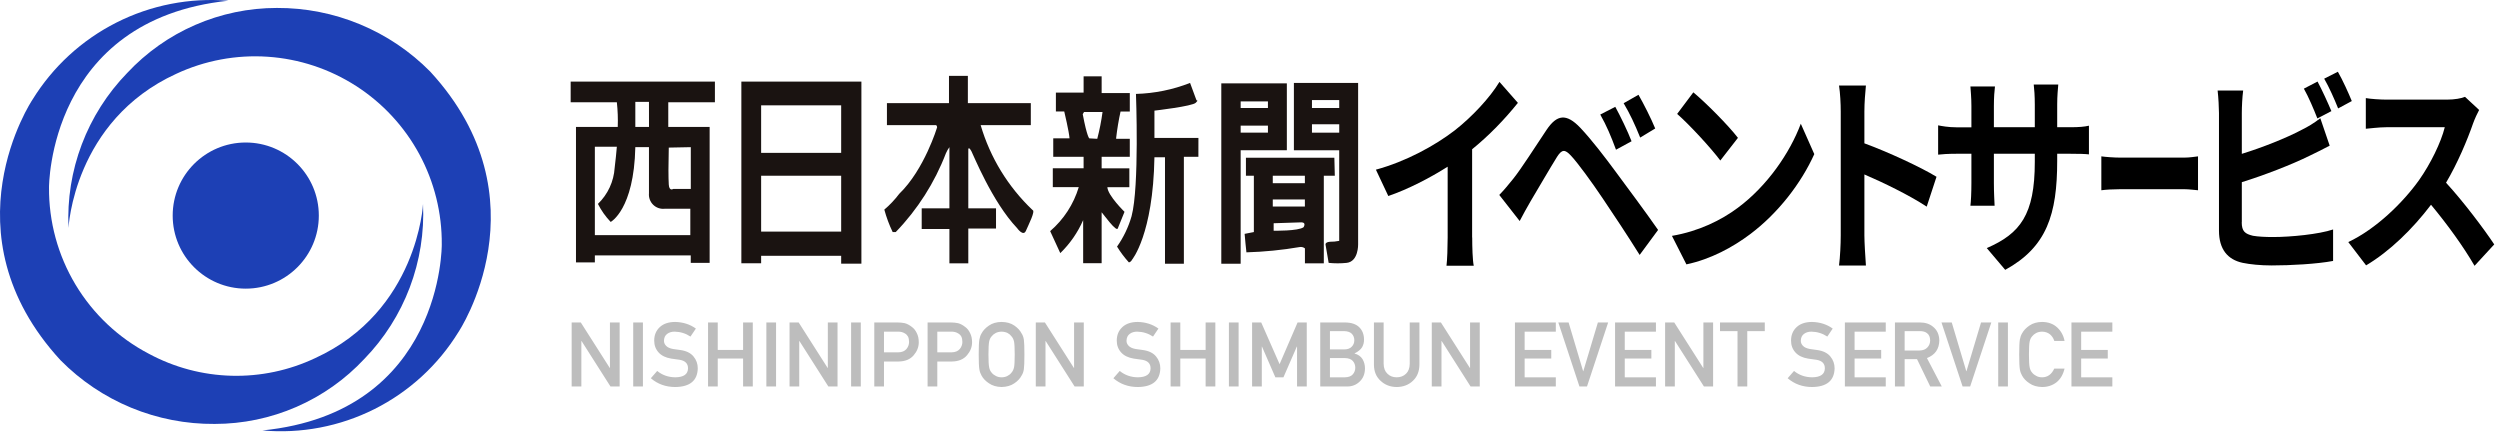
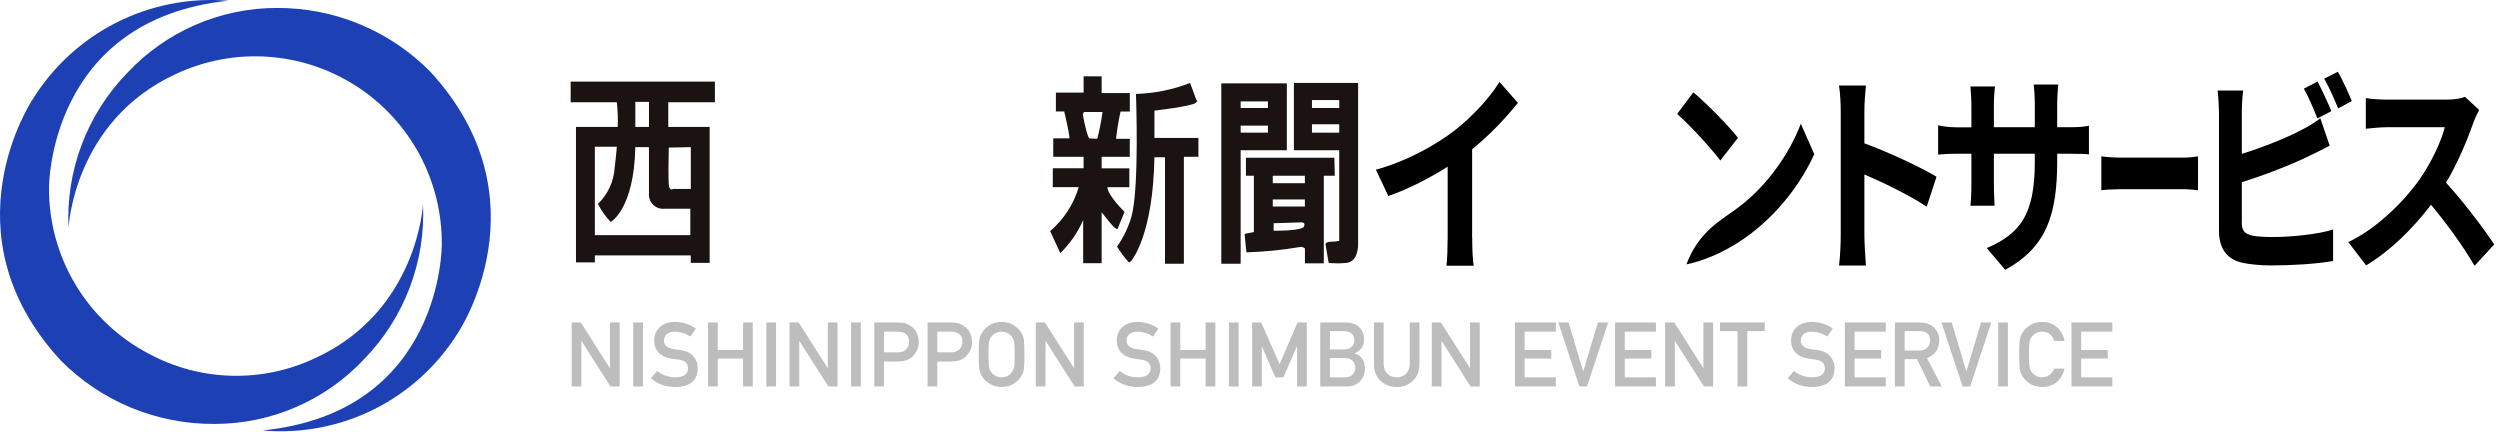
<svg xmlns="http://www.w3.org/2000/svg" width="278" height="48" viewBox="0 0 278 48" fill="none">
-   <path d="M27.328 32.097C31.816 32.097 35.453 28.459 35.453 23.972C35.453 19.484 31.816 15.847 27.328 15.847C22.841 15.847 19.203 19.484 19.203 23.972C19.203 28.459 22.841 32.097 27.328 32.097Z" fill="#1D40B5" />
  <path d="M25.398 0.08C21.101 -0.276 16.788 0.566 12.94 2.512C9.092 4.458 5.858 7.432 3.597 11.105C3.597 11.105 -6.298 25.905 6.734 40.062C8.972 42.328 11.642 44.122 14.585 45.338C17.529 46.553 20.687 47.167 23.871 47.141C26.995 47.141 30.086 46.498 32.952 45.252C35.817 44.007 38.395 42.185 40.525 39.9C42.73 37.628 44.445 34.928 45.566 31.967C46.686 29.007 47.188 25.848 47.04 22.686C47.04 22.686 46.471 34.592 35.051 39.821C32.145 41.195 28.957 41.868 25.744 41.784C22.53 41.7 19.381 40.862 16.551 39.338C13.177 37.575 10.355 34.914 8.397 31.65C6.438 28.386 5.419 24.644 5.451 20.838C5.451 20.838 5.371 2.172 25.398 0.08Z" fill="#1D40B5" />
  <path d="M29.179 47.865C33.471 48.247 37.784 47.426 41.635 45.493C45.486 43.561 48.721 40.593 50.979 36.924C50.979 36.924 60.874 22.124 47.842 7.963C45.614 5.706 42.958 3.918 40.029 2.703C37.1 1.487 33.958 0.869 30.787 0.884C27.663 0.883 24.573 1.526 21.708 2.772C18.843 4.018 16.265 5.84 14.134 8.125C11.93 10.397 10.214 13.097 9.094 16.057C7.973 19.018 7.471 22.177 7.619 25.34C7.619 25.34 8.182 13.434 19.605 8.205C22.781 6.725 26.28 6.073 29.776 6.31C33.272 6.547 36.651 7.666 39.598 9.561C42.545 11.456 44.964 14.067 46.63 17.149C48.296 20.232 49.154 23.686 49.125 27.19C49.125 27.19 49.29 45.854 29.179 47.865Z" fill="#1D40B5" />
  <path d="M66.148 16.314H68.594C68.546 16.999 68.448 17.782 68.35 18.662C68.252 20.184 67.589 21.615 66.49 22.674C66.86 23.41 67.339 24.086 67.909 24.68C67.909 24.68 70.502 23.31 70.648 16.364H72.165V21.5C72.144 21.734 72.175 21.97 72.257 22.19C72.339 22.411 72.469 22.61 72.638 22.774C72.806 22.938 73.01 23.063 73.232 23.138C73.455 23.214 73.692 23.239 73.925 23.212H76.763V26.147H66.148V16.314ZM64.049 14.114V29.18H66.148V28.397H76.812V29.229H78.912V14.113H74.312V11.374H79.498V9.074H63.458V11.374H68.594C68.694 12.283 68.728 13.198 68.694 14.113L64.049 14.114ZM76.817 16.364V21.011H74.858C74.858 21.011 74.418 21.305 74.368 20.522C74.32 19.739 74.32 18.322 74.368 16.413L76.817 16.364ZM72.169 14.114H70.648V11.324H72.165L72.169 14.114Z" fill="#1A1311" />
-   <path d="M82.439 9.074V29.274H84.638V28.442H93.538V29.323H95.788V9.074H82.439ZM84.638 25.755V19.543H93.538V25.756L84.638 25.755ZM93.538 16.999H84.638V11.716H93.538V16.999Z" fill="#1A1311" />
-   <path d="M114.822 23.358C112.098 20.776 110.106 17.518 109.05 13.917H114.627V11.471H107.627V8.438H105.527V11.471H98.627V13.917H104.106C104.139 13.949 104.164 13.987 104.181 14.029C104.198 14.071 104.207 14.116 104.206 14.162C104.206 14.162 102.787 18.862 99.999 21.549C99.512 22.195 98.954 22.786 98.336 23.31C98.569 24.168 98.879 25.003 99.265 25.805H99.607C102.036 23.29 103.933 20.312 105.184 17.049C105.288 16.806 105.419 16.576 105.575 16.364V23.164H102.493V25.464H105.575V29.28H107.675V25.413H110.757V23.163H107.675V16.563C107.724 16.416 107.822 16.463 108.017 16.808C108.212 17.153 110.317 22.434 113.105 25.369C113.105 25.369 113.79 26.347 114.083 25.663C114.376 24.979 115.164 23.456 114.822 23.358Z" fill="#1A1311" />
  <path d="M124.607 12.401H125.634V10.346H122.503V8.487H120.497V10.297H117.415V12.397H118.344C118.344 12.397 118.882 14.647 118.931 15.381H117.121V17.436H120.496V18.708H117.072V20.808H119.958C119.387 22.709 118.284 24.407 116.778 25.7L117.903 28.146C118.982 27.101 119.846 25.854 120.447 24.477V29.271H122.502V23.603C122.649 23.75 124.214 25.951 124.312 25.364L125.046 23.554C125.046 23.554 123.187 21.744 123.138 20.815H125.584V18.715H122.502V17.439H125.633V15.433H124.117V15.333C124.23 14.347 124.393 13.367 124.606 12.398L124.607 12.401ZM121.134 15.387C121.134 15.387 120.889 15.287 120.4 12.696L120.547 12.451H122.602C122.468 13.456 122.272 14.453 122.015 15.435L121.134 15.387Z" fill="#1A1311" />
  <path d="M133.265 15.336H128.373V12.303C128.373 12.303 132.629 11.814 132.973 11.422C133.317 11.03 133.12 11.322 133.022 11.08L132.336 9.221C130.416 9.974 128.38 10.387 126.319 10.444C126.319 10.444 126.71 20.766 125.83 24.044C125.485 25.252 124.939 26.393 124.215 27.421C124.599 28.048 125.041 28.637 125.536 29.182C125.61 29.16 125.68 29.123 125.739 29.072C125.798 29.021 125.845 28.958 125.878 28.888C125.878 28.888 128.226 26.1 128.373 17.488H129.547V29.327H131.647V17.439H133.261L133.265 15.336Z" fill="#1A1311" />
  <path d="M135.809 9.27V29.327H137.961V16.706H143.097V9.27H135.809ZM140.994 14.749H137.961V13.97H140.994V14.749ZM140.994 12.01H137.961V11.276H140.994V12.01Z" fill="#1A1311" />
  <path d="M151.023 27.174V9.221H143.881V16.706H148.92V26.783C148.582 26.854 148.238 26.888 147.893 26.883C147.306 26.932 147.404 27.225 147.404 27.225L147.746 29.231C148.412 29.3 149.085 29.3 149.752 29.231C151.072 29.082 151.023 27.174 151.023 27.174ZM148.923 14.749H145.89V13.821H148.923V14.749ZM148.923 12.01H145.89V11.129H148.923V12.01Z" fill="#1A1311" />
  <path d="M148.381 17.537H138.548V19.543H139.429V25.805L138.402 26.005C138.402 26.205 138.602 28.06 138.602 28.06C140.586 28.003 142.564 27.807 144.521 27.473C144.623 27.454 144.729 27.457 144.83 27.483C144.931 27.508 145.026 27.555 145.108 27.62V29.283H147.208V19.543H148.431L148.381 17.537ZM144.957 25.266C144.37 25.706 141.63 25.657 141.63 25.657V24.825L144.712 24.725C145.302 24.728 144.957 25.266 144.957 25.266ZM145.104 22.966H141.533V22.183H145.102L145.104 22.966ZM145.104 20.373H141.533V19.541H145.102L145.104 20.373Z" fill="#1A1311" />
  <path opacity="0.259" d="M63.568 42.977H64.647V37.919H64.667L67.885 42.977H68.905V35.858H67.826V40.917H67.807L64.584 35.858H63.568V42.977ZM70.414 42.977H71.493V35.858H70.414V42.977ZM73.08 41.249L72.372 42.06C73.13 42.711 74.037 43.036 75.092 43.036C76.723 43.017 77.556 42.327 77.592 40.966C77.592 40.461 77.434 40.019 77.118 39.638C76.799 39.25 76.306 39.011 75.639 38.92C75.3 38.878 75.033 38.84 74.838 38.808C74.486 38.742 74.231 38.625 74.071 38.456C73.912 38.29 73.832 38.105 73.832 37.899C73.838 37.558 73.957 37.3 74.189 37.128C74.41 36.962 74.686 36.879 75.019 36.879C75.66 36.892 76.247 37.074 76.781 37.426L77.382 36.537C76.728 36.065 75.958 35.819 75.072 35.8C74.337 35.806 73.769 35.998 73.368 36.376C72.955 36.757 72.748 37.258 72.748 37.88C72.748 38.398 72.912 38.837 73.241 39.198C73.56 39.55 74.026 39.776 74.638 39.877C74.98 39.926 75.294 39.97 75.58 40.009C76.205 40.116 76.514 40.435 76.508 40.966C76.495 41.614 76.026 41.944 75.102 41.957C74.32 41.95 73.647 41.715 73.08 41.249ZM82.631 42.977H83.71V35.858H82.631V38.91H79.814V35.858H78.734V42.977H79.814V39.867H82.631V42.977ZM85.219 42.977H86.298V35.858H85.219V42.977ZM87.797 42.977H88.876V37.919H88.895L92.113 42.977H93.134V35.858H92.055V40.917H92.035L88.812 35.858H87.797V42.977ZM94.643 42.977H95.722V35.858H94.643V42.977ZM98.3 36.879H99.857C100.15 36.872 100.408 36.939 100.629 37.079C100.775 37.164 100.889 37.279 100.971 37.426C101.049 37.589 101.088 37.789 101.088 38.026C101.088 38.313 100.992 38.573 100.8 38.808C100.598 39.048 100.297 39.172 99.897 39.179H98.3V36.879ZM97.221 42.977H98.3V40.199H99.94C100.673 40.186 101.229 39.952 101.61 39.496C101.981 39.063 102.167 38.583 102.167 38.056C102.167 37.665 102.094 37.327 101.947 37.04C101.807 36.744 101.625 36.516 101.4 36.356C101.133 36.145 100.87 36.005 100.609 35.937C100.349 35.884 100.079 35.858 99.799 35.858H97.221V42.977ZM104.228 36.879H105.785C106.078 36.872 106.335 36.939 106.557 37.079C106.703 37.164 106.817 37.279 106.898 37.426C106.977 37.589 107.016 37.789 107.016 38.026C107.016 38.313 106.92 38.573 106.728 38.808C106.526 39.048 106.225 39.172 105.824 39.179H104.228V36.879ZM103.148 42.977H104.228V40.199H105.868C106.601 40.186 107.157 39.952 107.538 39.496C107.909 39.063 108.095 38.583 108.095 38.056C108.095 37.665 108.021 37.327 107.875 37.04C107.735 36.744 107.553 36.516 107.328 36.356C107.061 36.145 106.798 36.005 106.537 35.937C106.277 35.884 106.007 35.858 105.727 35.858H103.148V42.977ZM108.832 39.418C108.832 40.232 108.856 40.782 108.905 41.068C108.931 41.221 108.964 41.348 109.003 41.449C109.045 41.547 109.092 41.649 109.145 41.757C109.317 42.086 109.594 42.375 109.975 42.626C110.349 42.886 110.816 43.023 111.376 43.036C111.942 43.023 112.414 42.886 112.792 42.626C113.166 42.375 113.437 42.086 113.603 41.757C113.723 41.584 113.806 41.355 113.852 41.068C113.894 40.782 113.915 40.232 113.915 39.418C113.915 38.591 113.894 38.038 113.852 37.758C113.806 37.478 113.723 37.252 113.603 37.079C113.437 36.75 113.166 36.457 112.792 36.2C112.414 35.94 111.942 35.806 111.376 35.8C110.816 35.806 110.349 35.94 109.975 36.2C109.594 36.457 109.317 36.75 109.145 37.079C109.037 37.252 108.957 37.478 108.905 37.758C108.856 38.038 108.832 38.591 108.832 39.418ZM109.916 39.418C109.916 38.718 109.942 38.241 109.994 37.987C110.04 37.746 110.132 37.55 110.272 37.397C110.386 37.25 110.536 37.128 110.722 37.03C110.904 36.936 111.122 36.885 111.376 36.879C111.633 36.885 111.856 36.936 112.045 37.03C112.224 37.128 112.367 37.25 112.475 37.397C112.615 37.55 112.711 37.746 112.763 37.987C112.812 38.241 112.836 38.718 112.836 39.418C112.836 40.118 112.812 40.592 112.763 40.839C112.711 41.086 112.615 41.286 112.475 41.44C112.367 41.586 112.224 41.705 112.045 41.796C111.856 41.903 111.633 41.957 111.376 41.957C111.122 41.957 110.904 41.903 110.722 41.796C110.536 41.705 110.386 41.586 110.272 41.44C110.132 41.286 110.04 41.086 109.994 40.839C109.942 40.592 109.916 40.118 109.916 39.418ZM115.18 42.977H116.259V37.919H116.278L119.496 42.977H120.517V35.858H119.438V40.917H119.418L116.195 35.858H115.18V42.977ZM124.516 41.249L123.808 42.06C124.566 42.711 125.473 43.036 126.527 43.036C128.158 43.017 128.992 42.327 129.027 40.966C129.027 40.461 128.869 40.019 128.554 39.638C128.235 39.25 127.742 39.011 127.074 38.92C126.736 38.878 126.469 38.84 126.273 38.808C125.922 38.742 125.666 38.625 125.507 38.456C125.347 38.29 125.268 38.105 125.268 37.899C125.274 37.558 125.393 37.3 125.624 37.128C125.845 36.962 126.122 36.879 126.454 36.879C127.095 36.892 127.683 37.074 128.217 37.426L128.817 36.537C128.163 36.065 127.393 35.819 126.508 35.8C125.772 35.806 125.204 35.998 124.804 36.376C124.39 36.757 124.184 37.258 124.184 37.88C124.184 38.398 124.348 38.837 124.677 39.198C124.996 39.55 125.461 39.776 126.073 39.877C126.415 39.926 126.729 39.97 127.016 40.009C127.641 40.116 127.95 40.435 127.943 40.966C127.93 41.614 127.462 41.944 126.537 41.957C125.756 41.95 125.082 41.715 124.516 41.249ZM134.066 42.977H135.146V35.858H134.066V38.91H131.249V35.858H130.17V42.977H131.249V39.867H134.066V42.977ZM136.654 42.977H137.733V35.858H136.654V42.977ZM139.232 42.977H140.312V38.539H140.331L141.82 41.957H142.719L144.208 38.539H144.232V42.977H145.312V35.858H144.291L142.289 40.497L140.248 35.858H139.232V42.977ZM146.811 42.977H149.809C150.368 42.977 150.836 42.79 151.21 42.416C151.588 42.058 151.78 41.571 151.786 40.956C151.786 40.585 151.693 40.242 151.508 39.926C151.309 39.62 151.016 39.416 150.629 39.315V39.296C150.834 39.198 151.007 39.089 151.146 38.969C151.286 38.855 151.394 38.734 151.469 38.607C151.615 38.34 151.685 38.06 151.679 37.768C151.679 37.195 151.501 36.734 151.146 36.386C150.795 36.041 150.269 35.865 149.569 35.858H146.811V42.977ZM149.55 39.818C149.95 39.825 150.243 39.931 150.429 40.136C150.614 40.344 150.707 40.595 150.707 40.888C150.707 41.174 150.614 41.422 150.429 41.63C150.243 41.842 149.95 41.95 149.55 41.957H147.89V39.818H149.55ZM149.447 36.82C149.841 36.827 150.131 36.923 150.316 37.108C150.505 37.307 150.6 37.55 150.6 37.836C150.6 38.122 150.505 38.36 150.316 38.549C150.131 38.754 149.841 38.856 149.447 38.856H147.89V36.82H149.447ZM152.782 40.565C152.789 41.314 153.036 41.908 153.524 42.348C154.003 42.8 154.599 43.03 155.312 43.036C156.037 43.03 156.638 42.8 157.113 42.348C157.585 41.908 157.828 41.314 157.841 40.565V35.858H156.762V40.448C156.755 40.933 156.618 41.303 156.352 41.557C156.078 41.824 155.731 41.957 155.312 41.957C154.892 41.957 154.548 41.824 154.281 41.557C154.008 41.303 153.868 40.933 153.861 40.448V35.858H152.782V40.565ZM159.213 42.977H160.292V37.919H160.312L163.529 42.977H164.55V35.858H163.471V40.917H163.451L160.229 35.858H159.213V42.977ZM168.461 42.977H173.007V41.957H169.54V39.867H172.499V38.91H169.54V36.879H173.007V35.858H168.461V42.977ZM175.634 42.977H176.474L178.827 35.858H177.685L176.063 41.278H176.044L174.428 35.858H173.285L175.634 42.977ZM179.594 42.977H184.14V41.957H180.673V39.867H183.632V38.91H180.673V36.879H184.14V35.858H179.594V42.977ZM185.16 42.977H186.239V37.919H186.259L189.477 42.977H190.497V35.858H189.418V40.917H189.398L186.176 35.858H185.16V42.977ZM193.212 42.977H194.296V36.82H196.244V35.858H191.264V36.82H193.212V42.977ZM199.496 41.249L198.788 42.06C199.547 42.711 200.453 43.036 201.508 43.036C203.139 43.017 203.972 42.327 204.008 40.966C204.008 40.461 203.85 40.019 203.534 39.638C203.215 39.25 202.722 39.011 202.055 38.92C201.716 38.878 201.449 38.84 201.254 38.808C200.902 38.742 200.647 38.625 200.487 38.456C200.328 38.29 200.248 38.105 200.248 37.899C200.255 37.558 200.373 37.3 200.604 37.128C200.826 36.962 201.103 36.879 201.435 36.879C202.076 36.892 202.663 37.074 203.197 37.426L203.798 36.537C203.144 36.065 202.374 35.819 201.488 35.8C200.753 35.806 200.185 35.998 199.784 36.376C199.371 36.757 199.164 37.258 199.164 37.88C199.164 38.398 199.328 38.837 199.657 39.198C199.976 39.55 200.442 39.776 201.054 39.877C201.396 39.926 201.71 39.97 201.996 40.009C202.621 40.116 202.93 40.435 202.924 40.966C202.911 41.614 202.442 41.944 201.518 41.957C200.736 41.95 200.062 41.715 199.496 41.249ZM205.15 42.977H209.696V41.957H206.229V39.867H209.188V38.91H206.229V36.879H209.696V35.858H205.15V42.977ZM211.796 36.82H213.485C213.83 36.82 214.094 36.894 214.276 37.04C214.507 37.206 214.626 37.475 214.633 37.846C214.633 38.155 214.534 38.415 214.335 38.627C214.133 38.855 213.83 38.972 213.427 38.978H211.796V36.82ZM210.717 42.977H211.796V39.935H213.173L214.643 42.977H215.927L214.276 39.818C215.181 39.47 215.64 38.812 215.653 37.846C215.634 37.188 215.398 36.682 214.945 36.327C214.571 36.015 214.088 35.858 213.495 35.858H210.717V42.977ZM218.241 42.977H219.081L221.435 35.858H220.292L218.671 41.278H218.651L217.035 35.858H215.893L218.241 42.977ZM222.201 42.977H223.28V35.858H222.201V42.977ZM228.437 40.985C228.137 41.633 227.685 41.957 227.079 41.957C226.825 41.957 226.607 41.903 226.425 41.796C226.239 41.705 226.09 41.586 225.976 41.44C225.836 41.286 225.743 41.086 225.697 40.839C225.645 40.592 225.619 40.118 225.619 39.418C225.619 38.718 225.645 38.241 225.697 37.987C225.743 37.746 225.836 37.55 225.976 37.397C226.09 37.25 226.239 37.128 226.425 37.03C226.607 36.936 226.825 36.885 227.079 36.879C227.424 36.885 227.717 36.985 227.958 37.177C228.189 37.379 228.349 37.623 228.437 37.909H229.579C229.465 37.313 229.192 36.814 228.759 36.41C228.326 36.01 227.766 35.806 227.079 35.8C226.519 35.806 226.052 35.94 225.678 36.2C225.297 36.457 225.02 36.75 224.848 37.079C224.74 37.252 224.66 37.478 224.608 37.758C224.56 38.038 224.535 38.591 224.535 39.418C224.535 40.232 224.56 40.782 224.608 41.068C224.634 41.221 224.667 41.348 224.706 41.449C224.748 41.547 224.796 41.649 224.848 41.757C225.02 42.086 225.297 42.375 225.678 42.626C226.052 42.886 226.519 43.023 227.079 43.036C227.698 43.036 228.233 42.86 228.686 42.509C229.125 42.154 229.423 41.646 229.579 40.985H228.437ZM230.346 42.977H234.892V41.957H231.425V39.867H234.384V38.91H231.425V36.879H234.892V35.858H230.346V42.977Z" fill="black" />
  <path d="M163.71 26.407C163.71 27.467 163.75 28.947 163.88 29.547H160.85C160.93 28.967 160.98 27.457 160.98 26.407V18.537C159 19.787 156.6 21.037 154.38 21.797L153 18.867C156.36 17.957 159.58 16.177 161.73 14.527C163.67 13.017 165.67 10.877 166.74 9.107L168.79 11.437C167.33 13.257 165.6 15.057 163.7 16.597V26.407H163.71Z" fill="black" />
-   <path d="M168.289 19.858C169.169 18.758 170.669 16.398 171.979 14.438C173.129 12.738 174.169 12.568 175.739 14.218C177.029 15.588 178.469 17.478 179.659 19.088C180.949 20.838 182.999 23.578 184.379 25.568L182.329 28.348C181.099 26.378 179.349 23.718 178.219 22.058C177.029 20.278 175.399 18.048 174.689 17.308C174.019 16.588 173.689 16.588 173.139 17.448C172.389 18.648 171.009 21.028 170.219 22.348C169.779 23.088 169.319 23.958 168.989 24.578L166.719 21.678C167.289 21.088 167.709 20.578 168.289 19.858ZM181.429 15.708L179.699 16.648C179.139 15.138 178.659 13.988 177.949 12.738L179.619 11.878C180.169 12.878 181.009 14.608 181.429 15.708ZM184.059 14.288L182.389 15.298C181.779 13.788 181.259 12.678 180.549 11.478L182.199 10.538C182.759 11.508 183.619 13.208 184.059 14.288Z" fill="black" />
-   <path d="M193.259 23.098C196.519 20.678 199.039 16.998 200.249 13.758L201.749 17.138C200.289 20.378 197.739 23.688 194.649 26.018C192.709 27.478 190.239 28.828 187.529 29.398L185.919 26.228C188.909 25.718 191.399 24.488 193.259 23.098ZM193.259 15.328L191.299 17.848C190.299 16.508 187.899 13.888 186.499 12.668L188.299 10.268C189.649 11.388 192.149 13.888 193.259 15.328Z" fill="black" />
+   <path d="M193.259 23.098C196.519 20.678 199.039 16.998 200.249 13.758L201.749 17.138C200.289 20.378 197.739 23.688 194.649 26.018C192.709 27.478 190.239 28.828 187.529 29.398C188.909 25.718 191.399 24.488 193.259 23.098ZM193.259 15.328L191.299 17.848C190.299 16.508 187.899 13.888 186.499 12.668L188.299 10.268C189.649 11.388 192.149 13.888 193.259 15.328Z" fill="black" />
  <path d="M214.25 22.978C212.27 21.678 209.39 20.288 207.32 19.398V26.188C207.32 26.888 207.42 28.568 207.49 29.528H204.5C204.62 28.588 204.69 27.148 204.69 26.188V12.408C204.69 11.548 204.63 10.348 204.5 9.508H207.49C207.41 10.348 207.32 11.408 207.32 12.408V15.938C209.89 16.878 213.58 18.578 215.34 19.658L214.25 22.978Z" fill="black" />
  <path d="M230.18 14.148C231.2 14.148 231.77 14.097 232.29 13.977V17.167C231.87 17.117 231.2 17.098 230.18 17.098H228.76V17.887C228.76 23.837 227.61 27.467 222.98 30.007L220.93 27.587C224.64 25.977 226.27 23.887 226.27 18.007V17.098H221.72V20.358C221.72 21.418 221.78 22.398 221.8 22.878H219.11C219.17 22.398 219.22 21.438 219.22 20.358V17.098H217.59C216.63 17.098 215.94 17.147 215.52 17.197V13.938C215.87 14.008 216.63 14.158 217.59 14.158H219.22V11.777C219.22 10.867 219.14 10.077 219.11 9.617H221.84C221.78 10.077 221.72 10.838 221.72 11.797V14.148H226.27V11.627C226.27 10.668 226.21 9.877 226.15 9.397H228.88C228.84 9.877 228.76 10.668 228.76 11.627V14.148H230.18V14.148Z" fill="black" />
  <path d="M233.669 17.387C234.149 17.457 235.109 17.527 235.789 17.527H242.879C243.489 17.527 244.079 17.427 244.419 17.387V21.157C244.099 21.137 243.429 21.038 242.879 21.038H235.789C235.039 21.038 234.149 21.087 233.669 21.157V17.387Z" fill="black" />
  <path d="M249.28 24.708C249.28 25.738 249.66 26.008 250.53 26.218C251.11 26.317 251.89 26.358 252.76 26.358C254.76 26.358 257.87 26.047 259.44 25.517V29.017C257.64 29.358 254.72 29.517 252.61 29.517C251.36 29.517 250.21 29.398 249.38 29.227C247.71 28.867 246.75 27.718 246.75 25.648V12.568C246.75 12.038 246.69 10.818 246.6 10.068H249.44C249.34 10.808 249.29 11.888 249.29 12.568V17.108C251.56 16.407 254.22 15.357 255.93 14.447C256.62 14.107 257.27 13.728 258.02 13.148L259.06 16.198C258.31 16.578 257.45 17.038 256.81 17.328C254.87 18.288 251.78 19.488 249.29 20.258V24.708H249.28ZM257.69 13.168C257.31 12.188 256.71 10.768 256.19 9.858L257.71 9.068C258.19 9.958 258.88 11.467 259.25 12.357L257.69 13.168ZM259.97 7.978C260.49 8.868 261.18 10.398 261.52 11.238L260 12.057C259.6 11.047 258.98 9.658 258.45 8.748L259.97 7.978Z" fill="black" />
  <path d="M275.679 12.228C275.529 12.488 275.179 13.238 275.009 13.718C274.359 15.588 273.279 18.158 271.999 20.318C273.899 22.378 276.219 25.458 277.359 27.178L275.169 29.558C273.919 27.398 272.139 24.948 270.329 22.768C268.289 25.458 265.739 27.948 263.109 29.508L261.129 26.918C264.219 25.458 267.199 22.548 268.999 20.028C270.269 18.228 271.439 15.848 271.859 14.148H265.349C264.539 14.148 263.489 14.288 263.079 14.318V10.908C263.599 11.008 264.769 11.078 265.349 11.078H272.109C272.949 11.078 273.719 10.938 274.109 10.768L275.679 12.228Z" fill="black" />
</svg>